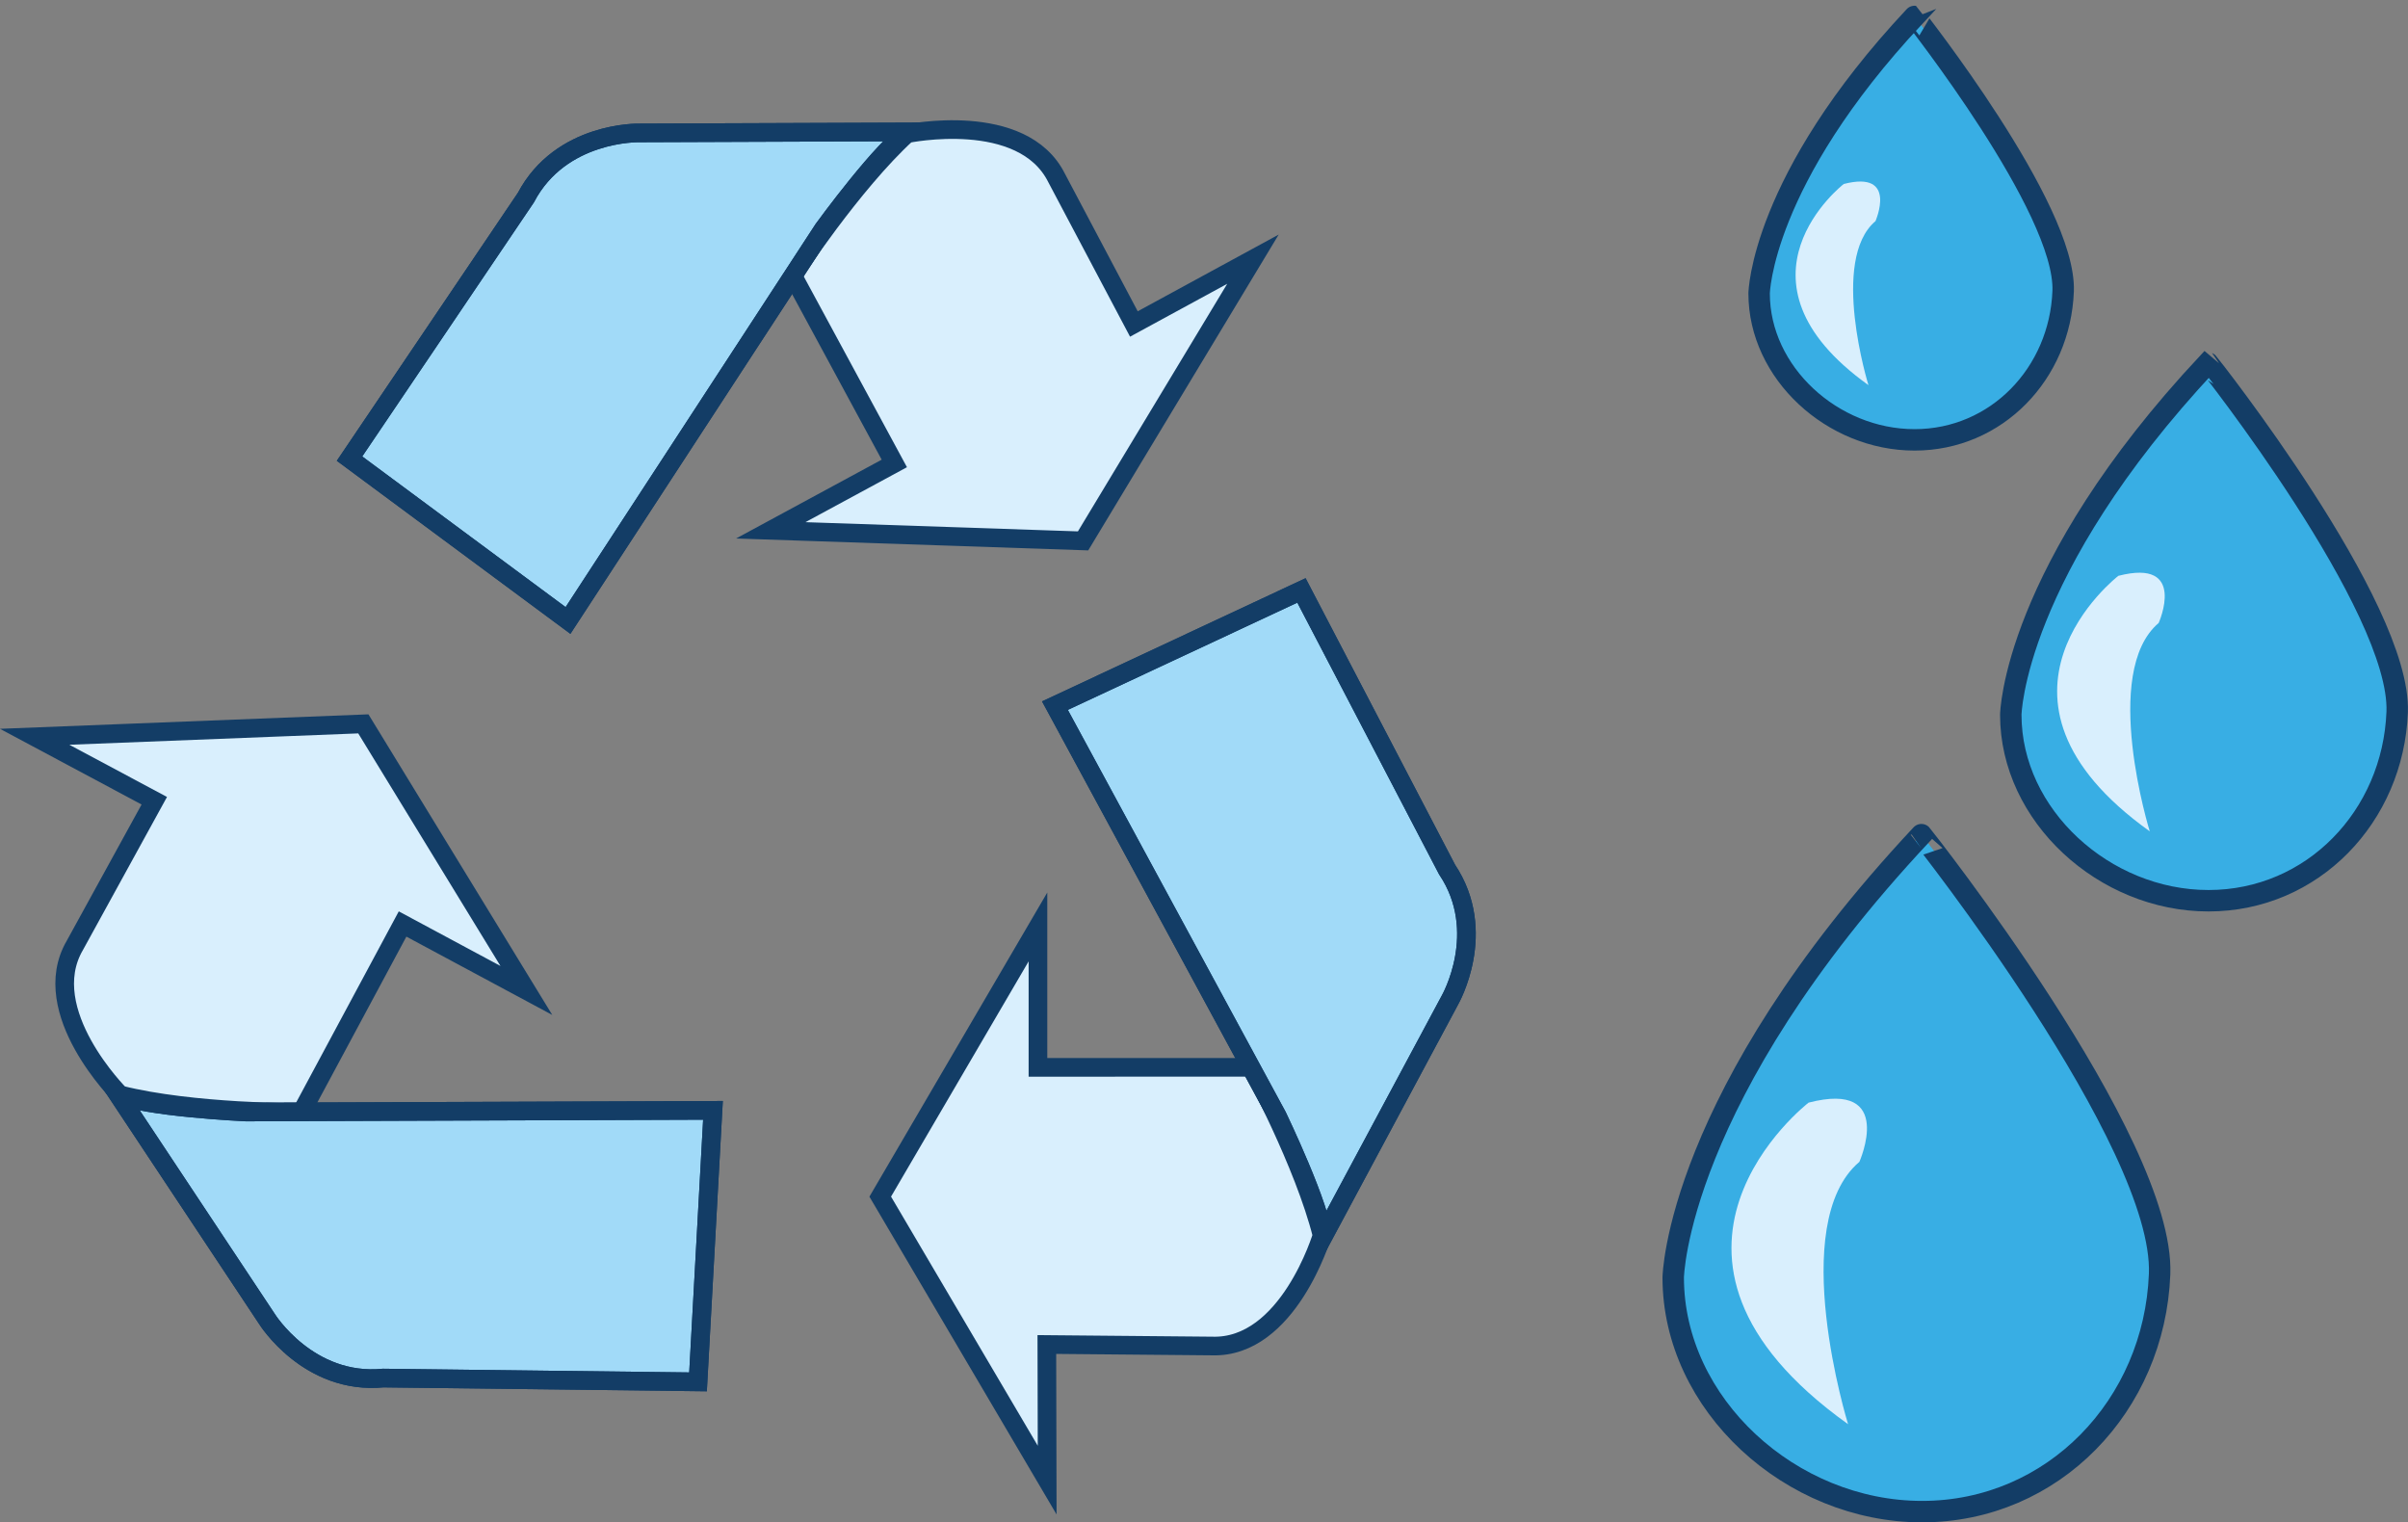
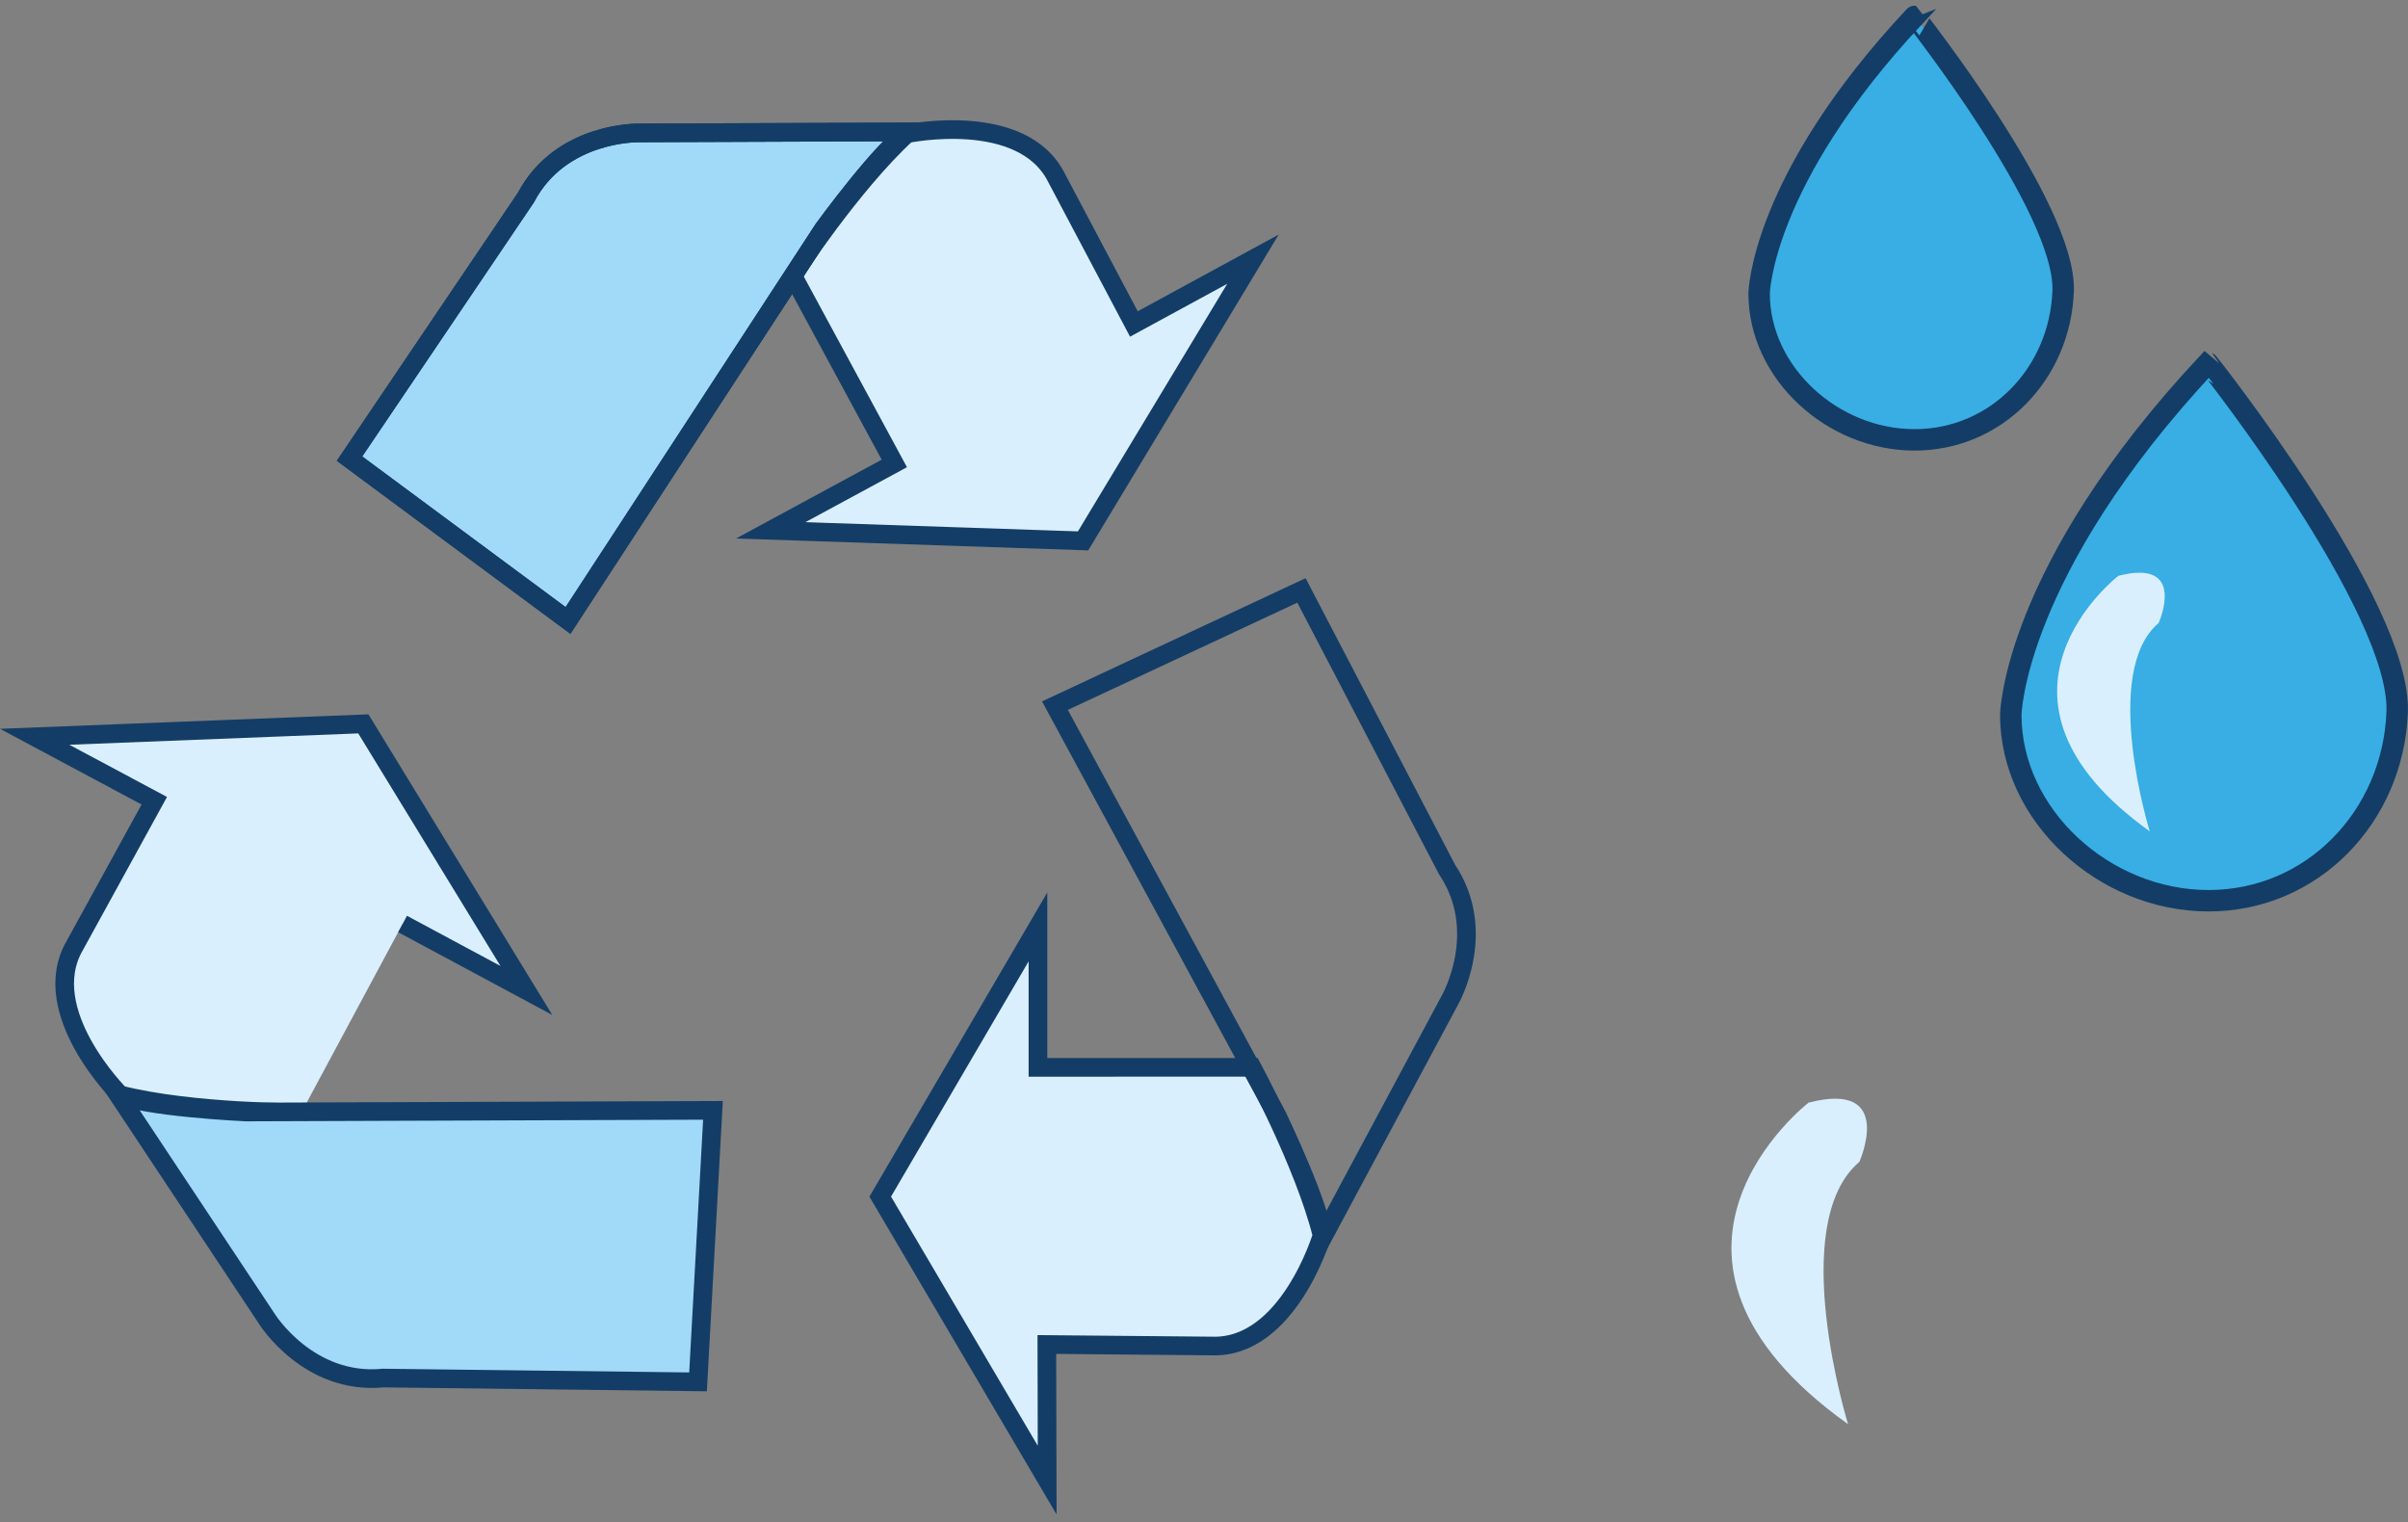
<svg xmlns="http://www.w3.org/2000/svg" id="Layer_6" data-name="Layer 6" viewBox="0 0 449.33 284.04">
  <rect x="0" y="0" width="449.33" height="284.04" fill="#808080" stroke="none" />
  <defs>
    <style>.cls-1,.cls-5{fill:#d9effd;}.cls-1,.cls-2,.cls-3,.cls-4{stroke:#133d66;stroke-miterlimit:10;}.cls-1,.cls-2,.cls-3{stroke-width:3.48px;}.cls-2{fill:#a1daf8;}.cls-3{fill:none;}.cls-4{fill:#38aee4;stroke-width:4px;}</style>
  </defs>
  <title>wastewater-case-study</title>
  <path class="cls-1" d="M168.83,76.39S180,59.33,190.19,50c0,0,21.58-4.52,27.94,8.27l14.41,27.23,22.22-12.09-31.7,52.56L164.78,124l23.06-12.48Z" transform="translate(-20.96 -25.05)" />
  <path class="cls-2" d="M86.18,110.62l40.77,30.2,47.64-73s11.53-15.85,16-18.16l-50.4.19s-14.57-.34-21.1,12.07Z" transform="translate(-20.96 -25.05)" />
  <path class="cls-3" d="M86.18,110.62l40.77,30.2,47.64-73s11.53-15.85,16-18.16l-50.4.19s-14.57-.34-21.1,12.07Z" transform="translate(-20.96 -25.05)" />
  <path class="cls-1" d="M254.59,224.19s9.71,17.92,13.07,31.36c0,0-6.3,21.13-20.56,20.64l-30.8-.28.06,25.3-31.15-52.89L214.64,198V224.2Z" transform="translate(-20.96 -25.05)" />
-   <path class="cls-2" d="M263.81,135.21l-46,21.5,41.51,76.61S267.82,251,267.74,256l23.81-44.42s7.23-12.65-.58-24.31Z" transform="translate(-20.96 -25.05)" />
  <path class="cls-3" d="M263.81,135.21l-46,21.5,41.51,76.61S267.82,251,267.74,256l23.81-44.42s7.23-12.65-.58-24.31Z" transform="translate(-20.96 -25.05)" />
-   <path class="cls-1" d="M77.18,232.65s-20.38.07-33.81-3.32c0,0-15.64-15.55-8.45-27.88l14.83-27L27.43,162.52l61.33-2.41,30.42,49.74-23.1-12.4Z" transform="translate(-20.96 -25.05)" />
+   <path class="cls-1" d="M77.18,232.65s-20.38.07-33.81-3.32c0,0-15.64-15.55-8.45-27.88l14.83-27L27.43,162.52l61.33-2.41,30.42,49.74-23.1-12.4" transform="translate(-20.96 -25.05)" />
  <path class="cls-2" d="M151.21,282.88,154,232.22l-87.13.31s-19.58-.91-23.95-3.36l27.87,42s7.72,12.36,21.69,11Z" transform="translate(-20.96 -25.05)" />
-   <path class="cls-3" d="M151.21,282.88,154,232.22l-87.13.31s-19.58-.91-23.95-3.36l27.87,42s7.72,12.36,21.69,11Z" transform="translate(-20.96 -25.05)" />
  <path class="cls-4" d="M468.27,157.9c-.75,19.47-15.77,35.21-35.21,35.21s-36.89-15.89-36.89-34.7c0,0,.42-26.76,36.79-65.64C433,92.78,469,138.27,468.27,157.9Z" transform="translate(-20.96 -25.05)" />
  <path class="cls-5" d="M416.24,132.49S387,155.07,422.1,180.16c0,0-9.2-29.68,1.67-38.88C423.77,141.27,429.2,129.15,416.24,132.49Z" transform="translate(-20.96 -25.05)" />
-   <path class="cls-4" d="M423.94,262.76c-.94,24.5-19.85,44.33-44.33,44.33s-46.43-20-46.43-43.68c0,0,.53-33.68,46.31-82.63C379.49,180.78,424.89,238,423.94,262.76Z" transform="translate(-20.96 -25.05)" />
  <path class="cls-5" d="M358.44,230.78s-36.84,28.42,7.37,60c0,0-11.58-37.37,2.11-48.95C367.91,241.83,374.75,226.57,358.44,230.78Z" transform="translate(-20.96 -25.05)" />
  <path class="cls-4" d="M405.94,79.39c-.59,15.33-12.41,27.73-27.73,27.73s-29-12.51-29-27.32c0,0,.33-21.07,29-51.68C378.14,28.11,406.54,63.93,405.94,79.39Z" transform="translate(-20.96 -25.05)" />
-   <path class="cls-5" d="M365,59.38s-23,17.78,4.61,37.53c0,0-7.24-23.37,1.32-30.61C370.9,66.3,375.18,56.75,365,59.38Z" transform="translate(-20.96 -25.05)" />
</svg>